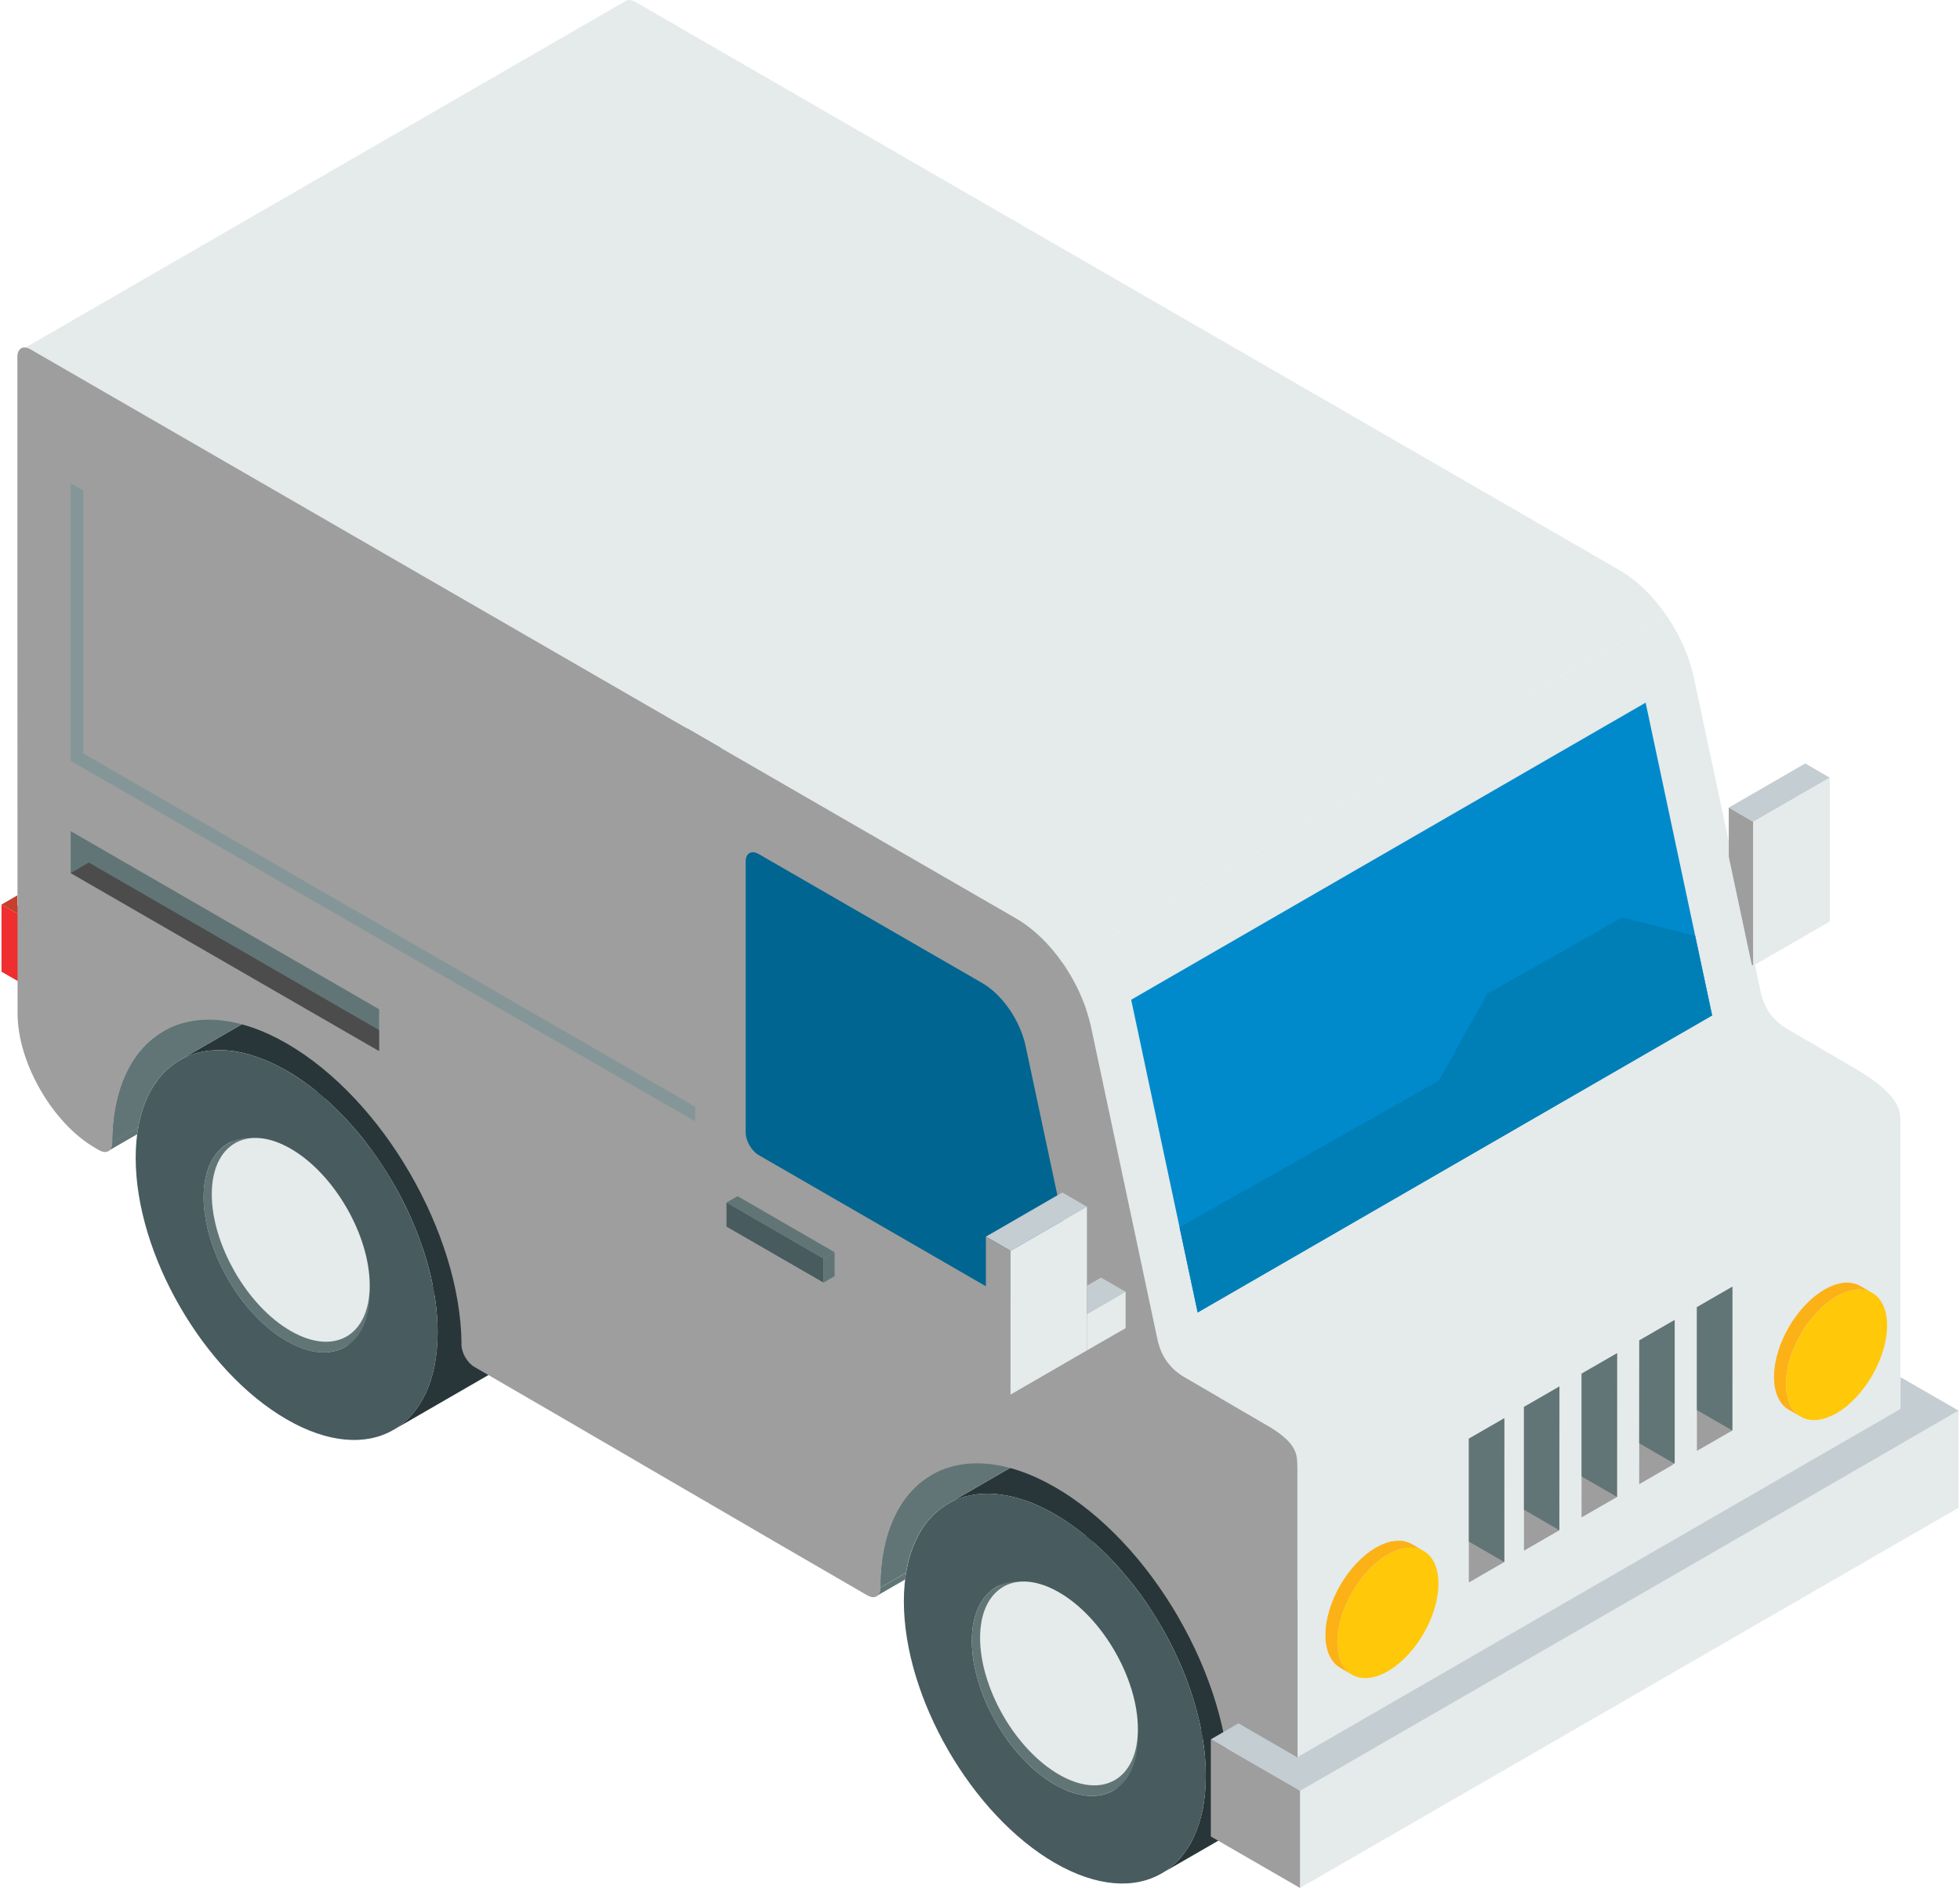
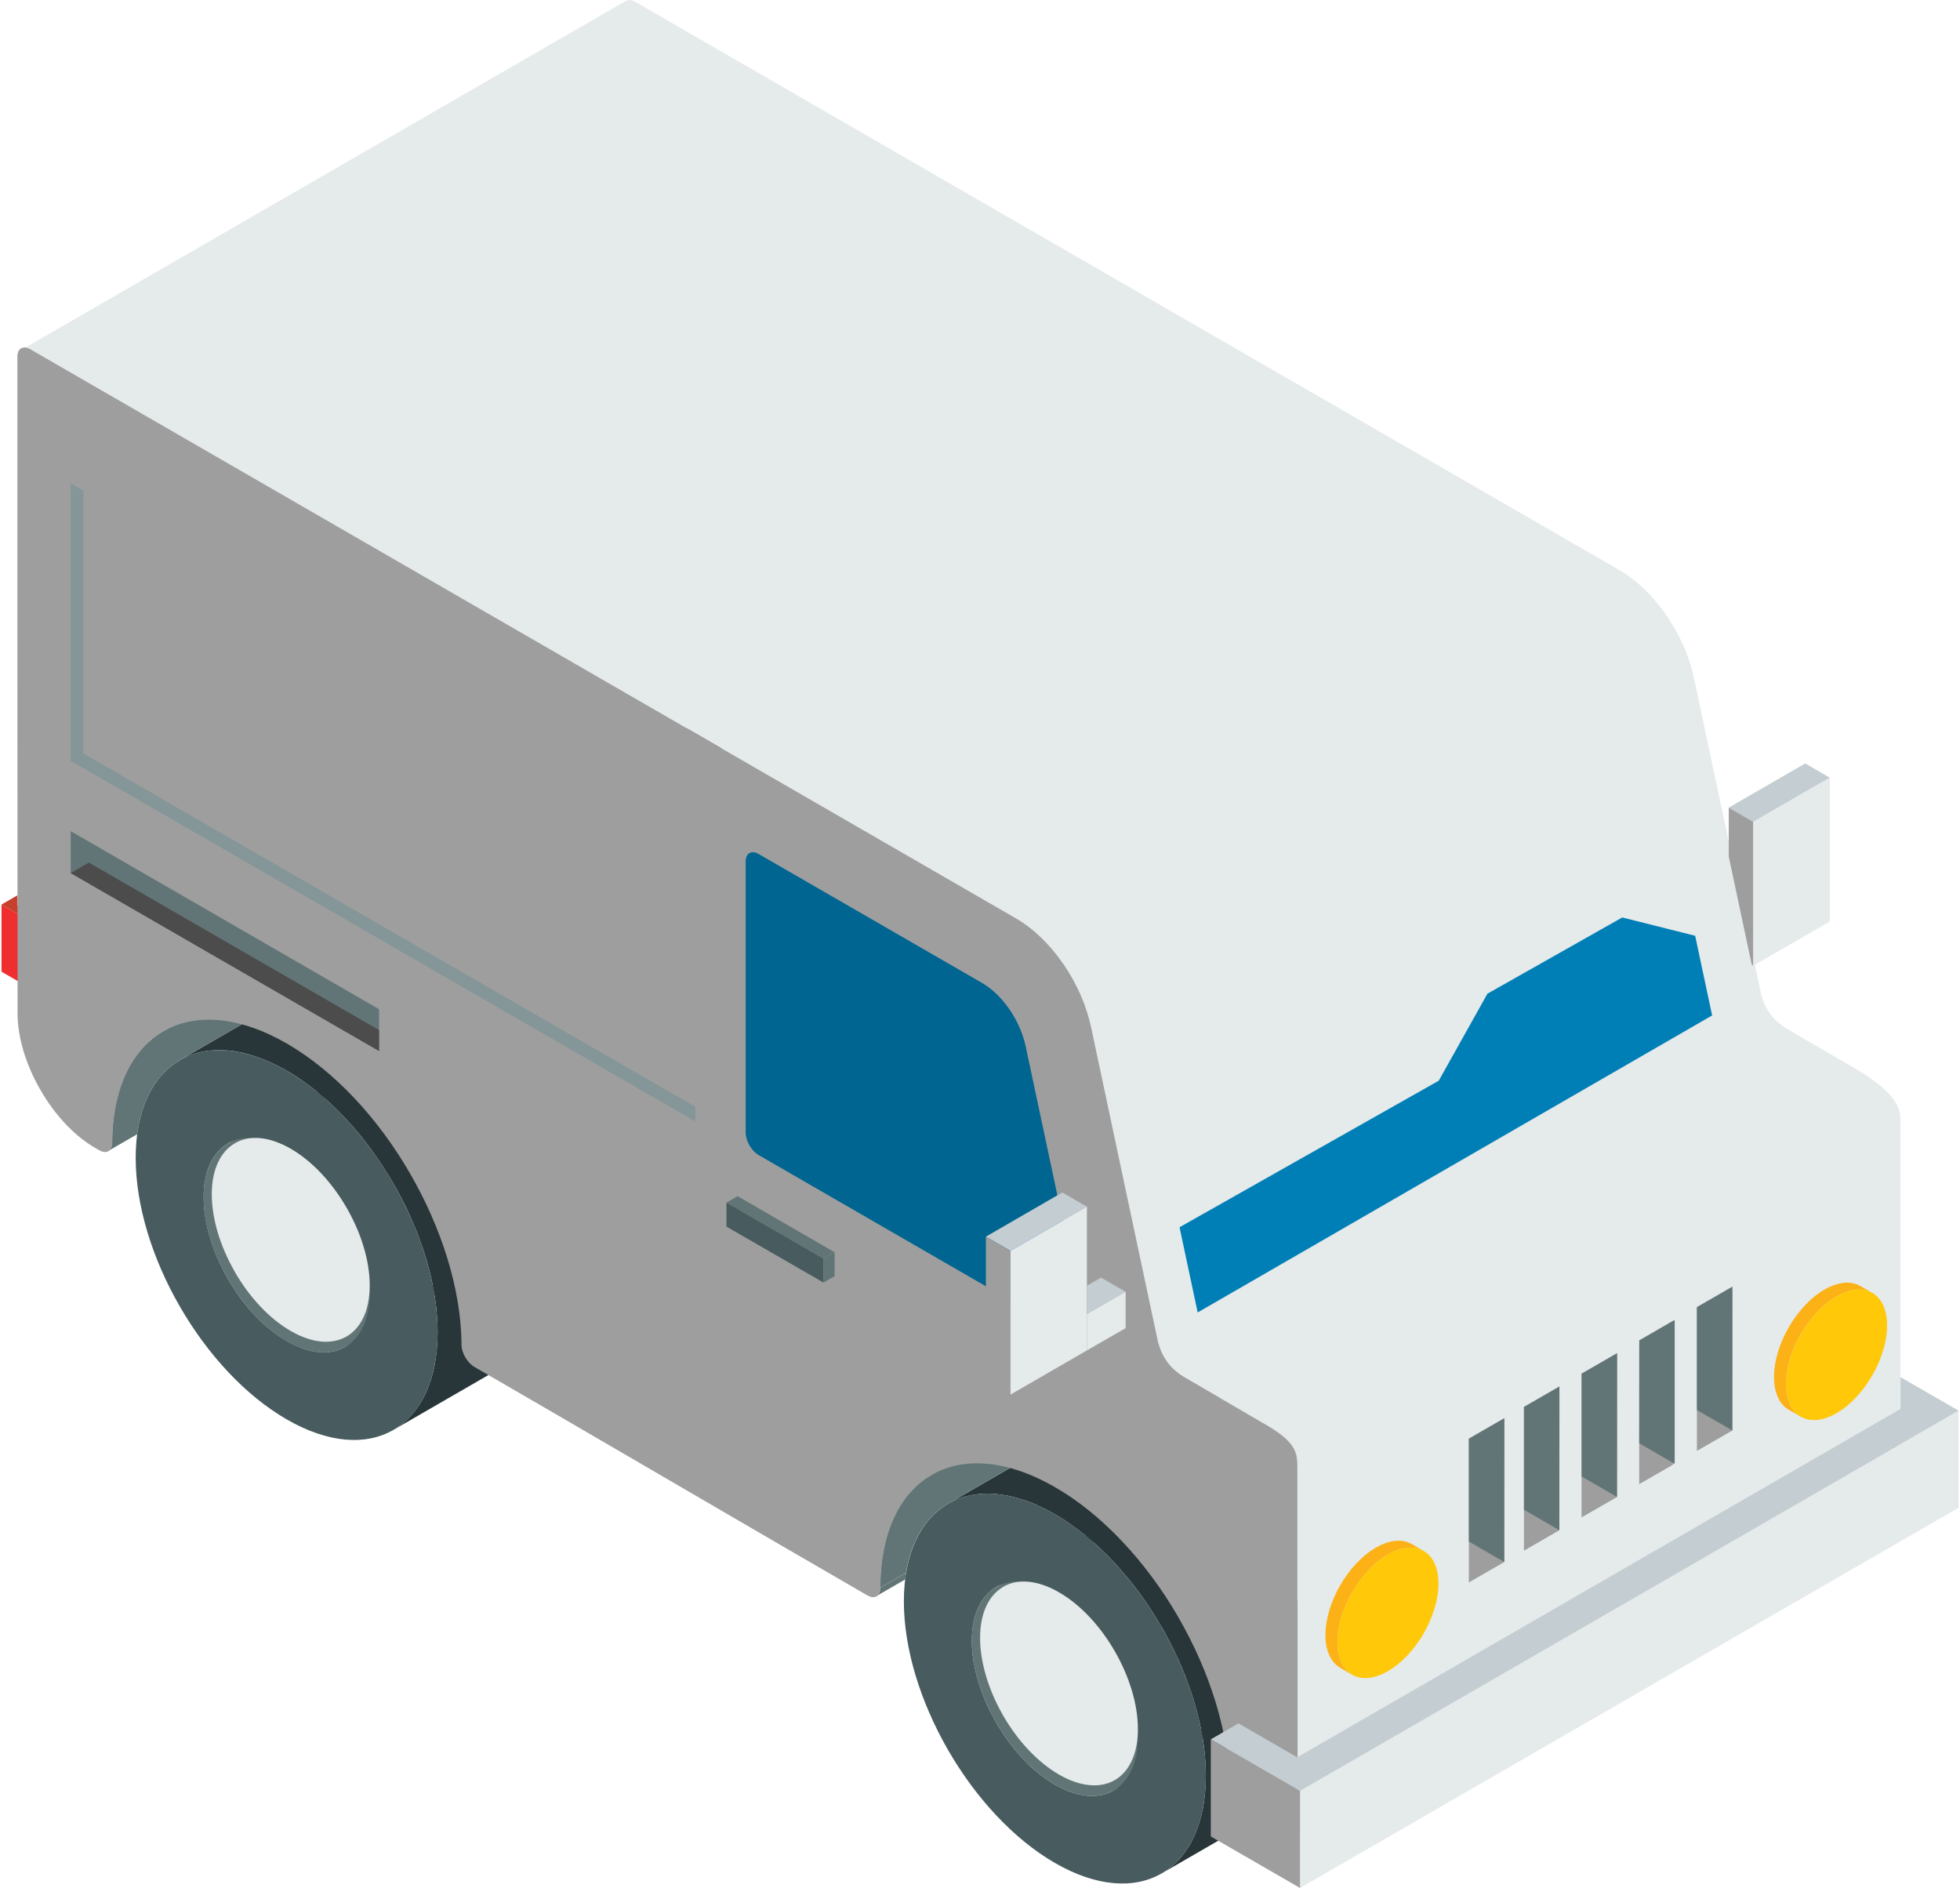
<svg xmlns="http://www.w3.org/2000/svg" version="1.1" id="Layer_1" x="0px" y="0px" viewBox="0 0 314.47 302.89" style="enable-background:new 0 0 314.47 302.89;" xml:space="preserve">
  <style type="text/css">
	.st0{fill-rule:evenodd;clip-rule:evenodd;fill:#627576;}
	.st1{fill-rule:evenodd;clip-rule:evenodd;fill:#CECECD;}
	.st2{fill-rule:evenodd;clip-rule:evenodd;fill:#293639;}
	.st3{fill-rule:evenodd;clip-rule:evenodd;fill:#485B5F;}
	.st4{fill-rule:evenodd;clip-rule:evenodd;fill:#E5EAEB;}
	.st5{fill-rule:evenodd;clip-rule:evenodd;fill:#FCB116;}
	.st6{fill-rule:evenodd;clip-rule:evenodd;fill:#FFC808;}
	.st7{fill-rule:evenodd;clip-rule:evenodd;fill:#9E9E9E;}
	.st8{fill-rule:evenodd;clip-rule:evenodd;fill:#EE2E2F;}
	.st9{fill-rule:evenodd;clip-rule:evenodd;fill:#C6402D;}
	.st10{fill-rule:evenodd;clip-rule:evenodd;fill:#C4CDD2;}
	.st11{fill-rule:evenodd;clip-rule:evenodd;fill:#008ACC;}
	.st12{fill-rule:evenodd;clip-rule:evenodd;fill:#007FB7;}
	.st13{fill-rule:evenodd;clip-rule:evenodd;fill:#006590;}
	.st14{fill-rule:evenodd;clip-rule:evenodd;fill:#4D4C4C;}
	.st15{fill-rule:evenodd;clip-rule:evenodd;fill:#849698;}
</style>
  <g>
    <path class="st0" d="M22.17,180.9c-0.06,0.35-0.12,0.71-0.16,1.07l-4.65,2.68l0.26-0.2l0.19-0.3l0.12-0.38l0.04-0.45l0.04-1.63   l0.12-1.57l0.18-1.5l0.25-1.44l0.33-1.36l0.38-1.31l0.45-1.24l0.51-1.16l0.56-1.1l0.62-1.02l0.68-0.95l0.73-0.88l0.79-0.81   l0.83-0.73l0.88-0.65l0.93-0.58l96.79-55.87l-0.93,0.57l-0.88,0.66l-0.84,0.73l-0.78,0.81l-0.73,0.88l-0.68,0.96l-0.62,1.03   l-0.56,1.1l-0.51,1.16l-0.45,1.23l-0.39,1.3l-0.32,1.37l-0.26,1.44l-0.18,1.5l-0.12,1.56l-0.05,1.63l-0.04,0.45l-0.12,0.38   l-0.19,0.29l-0.26,0.21l-53.04,30.61l-0.28-0.12L60.09,159l-0.46-0.17l-1.17-0.36l-1.15-0.28l-1.12-0.21l-1.1-0.14l-1.08-0.06   l-1.04,0.02l-1.02,0.09l-0.98,0.15l-0.96,0.23l-0.91,0.3l-0.88,0.37l-0.85,0.44l-18.53,10.7l0.01,0.01   C25.47,172.05,23.08,175.74,22.17,180.9L22.17,180.9z M41.15,169.53l-0.07-0.02l0.04,0.01L41.15,169.53L41.15,169.53z    M39.97,169.17l-0.03-0.01l-0.04-0.01L39.97,169.17L39.97,169.17z M38.81,168.88l-0.03-0.01h-0.03L38.81,168.88L38.81,168.88z    M37.68,168.67l-0.02-0.01h-0.02L37.68,168.67L37.68,168.67z M36.59,168.53l-0.05-0.01l0.03,0.01H36.59L36.59,168.53z    M35.49,168.47L35.49,168.47L35.49,168.47L35.49,168.47L35.49,168.47z M33.44,168.57L33.44,168.57l-0.02,0.01L33.44,168.57   L33.44,168.57z M32.46,168.73h-0.02H32.46L32.46,168.73L32.46,168.73z M31.49,168.96L31.49,168.96L31.49,168.96L31.49,168.96   L31.49,168.96z M30.59,169.26l-0.03,0.01L30.59,169.26L30.59,169.26z" />
    <polygon class="st1" points="36.57,183.44 55.09,172.75 55.1,172.76 36.58,183.45  " />
    <polygon class="st0" points="54.97,194.28 55.09,194.5 55.55,195.28 56.04,196.05 56.54,196.8 57.06,197.52 57.6,198.24    58.16,198.93 58.73,199.6 59.33,200.25 59.94,200.87 60.55,201.48 61.18,202.05 61.83,202.59 62.49,203.1 63.15,203.59    63.83,204.04 64.52,204.46 65.2,204.83 65.87,205.16 66.54,205.45 67.2,205.69 67.85,205.89 68.47,206.05 69.1,206.17 69.7,206.24    70.29,206.27 70.86,206.26 71.43,206.21 71.96,206.13 72.49,206 72.99,205.84 73.47,205.63 73.93,205.38 55.41,216.08    54.94,216.33 54.46,216.53 53.96,216.69 53.44,216.82 52.9,216.91 52.34,216.96 51.76,216.97 51.17,216.94 50.57,216.87    49.95,216.75 49.32,216.59 48.68,216.39 48.02,216.15 47.35,215.86 46.67,215.53 45.99,215.15 45.3,214.74 44.63,214.28    43.96,213.8 43.3,213.29 42.66,212.75 42.03,212.17 41.41,211.57 40.8,210.95 40.21,210.3 39.64,209.63 39.08,208.93 38.54,208.22    38.01,207.49 37.51,206.74 37.03,205.99 36.57,205.2 36.45,204.99 36.02,204.2 35.61,203.41 35.23,202.61 34.87,201.81    34.53,200.99 34.22,200.18 33.94,199.36 33.67,198.54 33.45,197.72 33.24,196.89 33.07,196.08 32.92,195.27 32.81,194.46    32.73,193.65 32.68,192.86 32.67,192.07 32.68,191.3 32.73,190.54 32.82,189.82 32.93,189.13 33.08,188.48 33.27,187.85    33.48,187.26 33.71,186.69 33.98,186.17 34.27,185.68 34.59,185.21 34.94,184.8 35.31,184.4 35.71,184.05 36.13,183.73    36.58,183.45 55.1,172.76 54.66,173.03 54.24,173.35 53.84,173.71 53.46,174.1 53.12,174.52 52.8,174.98 52.5,175.47 52.24,176    52,176.56 51.79,177.15 51.61,177.78 51.46,178.44 51.35,179.12 51.26,179.85 51.21,180.59 51.19,181.38 51.2,182.16 51.26,182.96    51.34,183.76 51.45,184.57 51.59,185.39 51.76,186.2 51.98,187.02 52.2,187.84 52.47,188.67 52.74,189.49 53.06,190.3    53.39,191.11 53.75,191.92 54.14,192.72 54.55,193.51  " />
    <polygon class="st2" points="81.64,179.17 81.63,179.15 80.79,177.74 79.91,176.35 79,175 78.04,173.67 77.06,172.38 76.05,171.12    75.01,169.9 73.93,168.71 72.83,167.58 71.71,166.49 70.56,165.45 69.39,164.46 68.2,163.53 66.99,162.65 65.76,161.84    64.52,161.08 63.27,160.4 62.04,159.79 60.83,159.27 59.64,158.82 58.46,158.46 57.31,158.18 56.19,157.97 55.09,157.83    54.01,157.77 52.97,157.79 51.96,157.88 50.97,158.04 50.02,158.27 49.11,158.57 48.23,158.94 47.38,159.38 28.86,170.08    29.7,169.64 30.59,169.27 31.49,168.96 32.45,168.73 33.43,168.57 34.45,168.49 35.48,168.47 36.57,168.53 37.67,168.66    38.78,168.87 39.94,169.16 41.11,169.53 42.3,169.97 43.51,170.49 44.75,171.09 45.99,171.77 47.24,172.52 48.46,173.34    49.67,174.22 50.87,175.16 52.04,176.14 53.18,177.19 54.31,178.28 55.41,179.41 56.48,180.59 57.53,181.81 58.54,183.07    59.52,184.37 60.47,185.7 61.38,187.05 62.26,188.44 63.11,189.85 63.11,189.86 63.52,190.58 63.92,191.3 64.3,192.02    64.68,192.75 65.05,193.49 65.4,194.22 65.74,194.97 66.07,195.71 66.39,196.46 66.7,197.21 67,197.96 67.28,198.71 67.55,199.48    67.82,200.23 68.07,200.99 68.31,201.75 68.53,202.51 68.74,203.27 68.94,204.03 69.12,204.78 69.29,205.55 69.45,206.3    69.59,207.06 69.72,207.81 69.83,208.57 69.93,209.31 70.02,210.05 70.08,210.8 70.13,211.54 70.18,212.27 70.2,213 70.21,213.73    70.18,215.15 70.08,216.51 69.93,217.82 69.72,219.07 69.45,220.27 69.12,221.41 68.74,222.49 68.31,223.51 67.82,224.47    67.28,225.37 66.7,226.2 66.07,226.97 65.4,227.68 64.68,228.33 63.92,228.9 63.11,229.41 81.64,218.71 82.44,218.2 83.21,217.63    83.92,216.98 84.6,216.28 85.23,215.51 85.81,214.67 86.34,213.77 86.83,212.82 87.26,211.8 87.64,210.72 87.97,209.58    88.24,208.38 88.45,207.13 88.61,205.82 88.7,204.45 88.73,203.03 88.72,202.3 88.7,201.58 88.66,200.84 88.61,200.1 88.54,199.36    88.45,198.61 88.35,197.87 88.24,197.11 88.11,196.37 87.97,195.6 87.82,194.85 87.64,194.1 87.46,193.33 87.26,192.58    87.05,191.81 86.83,191.05 86.6,190.29 86.34,189.53 86.08,188.78 85.81,188.02 85.52,187.27 85.23,186.51 84.91,185.76    84.6,185.01 84.26,184.27 83.92,183.53 83.57,182.79 83.21,182.06 82.82,181.32 82.44,180.6 82.04,179.88  " />
    <path class="st3" d="M63.11,189.85c-4.39-7.59-10.44-14.22-17.12-18.08c-6.69-3.85-12.74-4.22-17.13-1.69l0.01,0.01   c-4.39,2.53-7.1,7.96-7.1,15.67c0,7.71,2.71,16.28,7.1,23.87c4.38,7.6,10.44,14.22,17.12,18.08c6.68,3.86,12.74,4.23,17.12,1.7   c4.39-2.53,7.1-7.96,7.1-15.68C70.21,206.01,67.5,197.46,63.11,189.85L63.11,189.85L63.11,189.85z M55.41,194.32   c2.41,4.18,3.91,8.89,3.91,13.13s-1.5,7.23-3.91,8.63s-5.74,1.19-9.42-0.94c-3.68-2.12-7.02-5.76-9.42-9.94l-0.12-0.22   c-2.34-4.13-3.78-8.75-3.78-12.92c0-4.24,1.49-7.22,3.91-8.62l-0.01-0.01c2.41-1.39,5.74-1.19,9.42,0.94   C49.67,186.5,53,190.15,55.41,194.32z" />
    <path class="st4" d="M55.6,193.74c-2.29-3.96-5.45-7.43-8.96-9.45c-3.49-2.02-6.66-2.21-8.95-0.88h0.01   c-2.3,1.33-3.72,4.16-3.72,8.2c0,3.95,1.37,8.34,3.6,12.26l0.11,0.21c2.29,3.97,5.46,7.44,8.95,9.45c3.5,2.02,6.66,2.21,8.96,0.89   c2.3-1.33,3.72-4.16,3.72-8.2C59.32,202.19,57.9,197.71,55.6,193.74z" />
    <path class="st0" d="M141.22,254.72l4.16-2.4c-0.06,0.35-0.12,0.72-0.15,1.08l-4.61,2.66l0.25-0.21l0.19-0.3l0.12-0.38   L141.22,254.72L141.22,254.72z M183.6,230.25l54.4-31.41l-0.04,0.46l-0.13,0.38l-0.19,0.29l-0.25,0.21l-52.79,30.48l-0.53-0.23   L183.6,230.25z" />
    <polygon class="st1" points="159.83,254.61 178.35,243.91 178.35,243.91 159.83,254.62  " />
    <polygon class="st0" points="178.22,265.45 178.35,265.67 178.81,266.45 179.29,267.21 179.79,267.96 180.32,268.69 180.86,269.4    181.42,270.09 181.99,270.77 182.59,271.41 183.19,272.04 183.81,272.64 184.44,273.21 185.09,273.76 185.74,274.27 186.41,274.75    187.09,275.2 187.77,275.62 188.46,275.99 189.13,276.32 189.8,276.61 190.46,276.86 191.1,277.06 191.73,277.21 192.35,277.33    192.96,277.4 193.55,277.43 194.12,277.43 194.68,277.38 195.22,277.29 195.74,277.16 196.25,276.99 196.73,276.79 197.19,276.55    178.67,287.25 178.2,287.48 177.72,287.69 177.21,287.86 176.7,287.98 176.15,288.07 175.6,288.12 175.02,288.13 174.43,288.09    173.82,288.02 173.2,287.91 172.58,287.75 171.93,287.55 171.28,287.3 170.6,287.02 169.93,286.69 169.24,286.31 168.56,285.89    167.89,285.45 167.21,284.97 166.56,284.45 165.92,283.9 165.29,283.33 164.66,282.73 164.06,282.11 163.47,281.46 162.9,280.79    162.33,280.09 161.8,279.38 161.27,278.65 160.77,277.9 160.29,277.14 159.83,276.37 159.7,276.14 159.27,275.37 158.87,274.58    158.49,273.78 158.13,272.97 157.79,272.16 157.48,271.34 157.19,270.52 156.93,269.7 156.7,268.88 156.5,268.06 156.32,267.24    156.18,266.42 156.07,265.61 155.99,264.81 155.93,264.02 155.92,263.23 155.93,262.45 155.99,261.71 156.07,260.99 156.19,260.3    156.34,259.64 156.52,259.01 156.73,258.42 156.97,257.86 157.24,257.33 157.53,256.83 157.85,256.38 158.2,255.95 158.57,255.56    158.97,255.21 159.39,254.9 159.83,254.62 178.35,243.91 177.92,244.2 177.5,244.52 177.09,244.87 176.72,245.26 176.38,245.68    176.06,246.14 175.76,246.63 175.5,247.16 175.25,247.72 175.04,248.31 174.87,248.94 174.71,249.6 174.6,250.29 174.51,251.01    174.46,251.76 174.44,252.54 174.46,253.32 174.51,254.11 174.6,254.92 174.71,255.73 174.85,256.54 175.02,257.36 175.22,258.19    175.46,259.01 175.72,259.82 176,260.65 176.32,261.46 176.65,262.28 177.01,263.08 177.4,263.88 177.8,264.67  " />
    <polygon class="st2" points="204.89,250.33 204.88,250.31 204.05,248.91 203.16,247.52 202.26,246.16 201.3,244.83 200.32,243.53    199.3,242.28 198.26,241.05 197.19,239.88 196.09,238.75 194.97,237.65 193.82,236.61 192.65,235.63 191.46,234.69 190.25,233.81    189.01,233 187.77,232.24 186.52,231.55 185.29,230.95 184.08,230.44 182.9,229.99 181.72,229.63 180.57,229.35 179.44,229.13    178.34,229 177.27,228.94 176.22,228.96 175.22,229.04 174.23,229.2 173.28,229.44 172.36,229.73 171.49,230.11 170.64,230.55    152.12,241.24 152.96,240.8 153.84,240.43 154.75,240.12 155.7,239.9 156.69,239.74 157.7,239.64 158.74,239.63 159.82,239.69    160.92,239.83 162.04,240.03 163.2,240.33 164.37,240.69 165.56,241.12 166.77,241.65 168,242.25 169.24,242.93 170.49,243.69    171.72,244.51 172.93,245.39 174.12,246.32 175.3,247.31 176.44,248.34 177.57,249.43 178.67,250.57 179.74,251.75 180.78,252.97    181.8,254.23 182.78,255.52 183.73,256.85 184.64,258.21 185.52,259.6 186.36,261.01 186.37,261.02 186.78,261.74 187.17,262.46    187.56,263.19 187.93,263.91 188.3,264.65 188.65,265.39 188.99,266.12 189.33,266.87 189.65,267.62 189.96,268.37 190.26,269.12    190.54,269.88 190.81,270.63 191.08,271.4 191.32,272.15 191.56,272.91 191.78,273.67 191.99,274.43 192.19,275.2 192.37,275.95    192.55,276.71 192.7,277.47 192.85,278.22 192.98,278.98 193.09,279.72 193.19,280.47 193.27,281.22 193.34,281.96 193.39,282.7    193.43,283.43 193.46,284.16 193.47,284.89 193.43,286.31 193.34,287.67 193.19,288.98 192.98,290.24 192.7,291.44 192.37,292.57    191.99,293.66 191.56,294.67 191.08,295.64 190.54,296.53 189.96,297.36 189.33,298.14 188.65,298.85 187.93,299.48 187.17,300.06    186.37,300.56 204.89,289.87 205.69,289.37 206.45,288.79 207.17,288.15 207.86,287.44 208.48,286.67 209.07,285.84 209.6,284.94    210.08,283.98 210.52,282.96 210.9,281.88 211.23,280.74 211.5,279.55 211.71,278.29 211.86,276.98 211.95,275.61 211.99,274.2    211.98,273.47 211.95,272.74 211.92,272.01 211.86,271.27 211.79,270.52 211.71,269.78 211.61,269.03 211.5,268.28 211.37,267.52    211.23,266.77 211.07,266.01 210.9,265.25 210.72,264.49 210.52,263.73 210.31,262.98 210.08,262.22 209.85,261.46 209.6,260.7    209.34,259.94 209.07,259.18 208.78,258.42 208.48,257.68 208.17,256.92 207.86,256.18 207.52,255.43 207.17,254.69 206.82,253.95    206.45,253.21 206.08,252.49 205.69,251.76 205.3,251.04  " />
    <path class="st3" d="M186.36,261.01c-4.38-7.59-10.43-14.22-17.12-18.08c-6.68-3.85-12.74-4.23-17.12-1.69l0.01,0.01   c-4.39,2.53-7.11,7.95-7.11,15.66c0,7.72,2.72,16.28,7.11,23.88c4.38,7.59,10.44,14.22,17.11,18.08   c6.69,3.86,12.74,4.23,17.13,1.69c4.38-2.53,7.1-7.95,7.1-15.67C193.47,277.17,190.75,268.61,186.36,261.01L186.36,261.01   L186.36,261.01z M178.67,265.49c2.41,4.18,3.9,8.89,3.9,13.13c0,4.25-1.49,7.24-3.9,8.63c-2.41,1.39-5.75,1.19-9.43-0.94   c-3.67-2.12-7.01-5.77-9.41-9.94l-0.13-0.23c-2.34-4.13-3.78-8.74-3.78-12.91c0-4.24,1.5-7.22,3.91-8.62v-0.01   c2.41-1.39,5.74-1.19,9.41,0.94C172.92,257.66,176.26,261.31,178.67,265.49z" />
    <path class="st4" d="M178.86,264.91c-2.29-3.97-5.45-7.44-8.95-9.45c-3.49-2.02-6.66-2.21-8.95-0.89l0.01,0.01   c-2.3,1.33-3.72,4.16-3.72,8.19c0,3.95,1.37,8.34,3.59,12.27l0.12,0.21c2.29,3.97,5.46,7.43,8.95,9.45   c3.5,2.02,6.66,2.21,8.95,0.89c2.29-1.33,3.71-4.17,3.71-8.2C182.57,273.35,181.15,268.88,178.86,264.91z" />
-     <path class="st4" d="M15.9,184.5l6.27-3.62v0.01L15.9,184.5L15.9,184.5L15.9,184.5z M60.08,159l52.6-30.37v0.01L60.08,159   L60.08,159z" />
    <path class="st0" d="M149.44,236.59l96.79-55.88l-0.93,0.59l-0.88,0.66l-0.84,0.74l-0.78,0.82l-0.73,0.9l-0.67,0.96l-0.62,1.04   l-0.56,1.11l-0.5,1.18l-0.45,1.24l-0.38,1.32l-0.31,1.38l-0.25,1.45l-0.18,1.51l-0.11,1.58l-0.04,1.65l-54.4,31.41l-0.71-0.26   l-1.17-0.37l-1.15-0.28l-1.13-0.22l-1.1-0.13l-1.07-0.06l-1.05,0.02l-1.01,0.08l-0.98,0.16l-0.96,0.24l-0.92,0.3l-0.88,0.38   l-0.84,0.44l-18.53,10.7l0.01,0.01c-3.46,1.99-5.88,5.78-6.75,11.07l-4.16,2.4l0.04-1.64l0.11-1.58l0.18-1.52l0.25-1.45l0.32-1.39   l0.37-1.31l0.45-1.25l0.5-1.17l0.56-1.12l0.62-1.04l0.67-0.97l0.74-0.89l0.78-0.82l0.82-0.74l0.88-0.66L149.44,236.59z" />
    <polygon class="st4" points="208.13,293.36 304.92,237.48 304.88,237.93 304.75,238.32 304.56,238.62 304.31,238.83 207.52,294.7    207.77,294.49 207.97,294.2 208.09,293.82  " />
    <path class="st4" d="M139.16,255.92l6.22-3.59l-0.01,0.01L139.16,255.92L139.16,255.92L139.16,255.92z M183.6,230.25l52.34-30.21   v0.01L183.6,230.25L183.6,230.25z" />
    <path class="st4" d="M170.57,154.59l96.79-55.87l0.39,0.58l0.38,0.59l0.36,0.6l0.35,0.61l0.34,0.62l0.32,0.63l0.31,0.63l0.29,0.64   l0.27,0.64l0.26,0.65l0.24,0.65l0.22,0.66l0.21,0.66l0.19,0.67l0.17,0.67l0.15,0.67l10.69,50.29c0.55,2.58,2,4.59,4.28,5.92   l10.9,6.35c6.21,3.62,7.21,6.2,7.22,7.98v58.03l-96.78,55.87v-58.03c-0.03-2.02-0.1-3.82-4.85-6.59L190.01,221   c-2.28-1.33-3.74-3.34-4.29-5.92l-10.69-50.29l-0.15-0.67l-0.17-0.66l-0.19-0.67l-0.21-0.66l-0.23-0.66l-0.23-0.66l-0.27-0.65   l-0.27-0.64l-0.29-0.64l-0.31-0.64l-0.32-0.63l-0.34-0.62l-0.35-0.61l-0.37-0.6l-0.37-0.59L170.57,154.59z" />
    <polygon class="st5" points="288.92,227.28 287,226.17 286.47,225.82 286.01,225.36 285.6,224.83 285.27,224.2 284.99,223.5    284.79,222.72 284.67,221.87 284.63,220.93 284.67,219.95 284.79,218.95 284.99,217.93 285.27,216.91 285.6,215.9 286.01,214.89    286.47,213.9 287,212.94 287.57,211.99 288.2,211.1 288.87,210.24 289.58,209.44 290.32,208.69 291.1,208.01 291.91,207.41    292.74,206.88 293.56,206.45 294.37,206.13 295.15,205.91 295.89,205.79 296.6,205.77 297.27,205.87 297.89,206.04 298.47,206.31    300.39,207.42 299.81,207.15 299.19,206.97 298.52,206.88 297.81,206.9 297.06,207.02 296.28,207.24 295.48,207.56 294.66,207.98    293.83,208.51 293.02,209.12 292.24,209.8 291.5,210.55 290.79,211.35 290.12,212.2 289.49,213.1 288.92,214.04 288.39,215.01    287.93,216 287.52,217 287.18,218.02 286.91,219.04 286.71,220.06 286.58,221.05 286.55,222.04 286.58,222.97 286.71,223.83    286.91,224.61 287.18,225.31 287.52,225.94 287.93,226.47 288.39,226.92  " />
    <path class="st6" d="M294.66,226.72c-4.48,2.58-8.11,0.49-8.11-4.68c0-5.17,3.63-11.46,8.11-14.05c4.47-2.59,8.11-0.5,8.11,4.68   C302.76,217.85,299.13,224.13,294.66,226.72z" />
    <polygon class="st4" points="314.24,241.89 314.24,226.31 208.58,287.31 208.58,302.89  " />
    <path class="st7" d="M268.69,212v22.35c0,0.26-0.19,0.58-0.42,0.72l-5.27,3.04l0.01-23.06l5.23-3.02   C268.42,211.92,268.58,211.92,268.69,212z" />
    <polygon class="st7" points="253.75,243.44 253.76,220.38 259.45,217.1 259.44,240.17  " />
    <polygon class="st7" points="250.2,222.44 250.19,245.5 244.51,248.78 244.51,225.72  " />
    <polygon class="st7" points="272.26,232.77 272.26,209.71 277.95,206.43 277.94,229.5  " />
    <polygon class="st7" points="235.67,253.88 235.67,230.81 241.36,227.53 241.35,250.6  " />
    <polygon class="st0" points="241.36,227.53 235.67,230.81 235.67,247.32 241.35,250.6  " />
    <polygon class="st0" points="250.2,222.44 244.51,225.72 244.51,242.21 250.19,245.5  " />
    <polygon class="st0" points="259.45,217.1 253.76,220.38 253.76,236.88 259.44,240.16  " />
    <polygon class="st0" points="268.69,211.76 263.01,215.05 263,231.55 268.69,234.84  " />
    <polygon class="st0" points="277.95,206.43 272.26,209.71 272.26,226.22 277.94,229.5  " />
    <path class="st4" d="M259.8,91.45l0.53,0.32l0.52,0.34l0.52,0.36l0.51,0.37l0.5,0.4l0.5,0.42l0.49,0.44l0.48,0.45l0.47,0.47   l0.46,0.48l0.46,0.51l0.44,0.51l0.44,0.54l0.43,0.54l0.41,0.56l0.41,0.56l-96.79,55.88v-0.01v0.01c-0.13-0.19-0.27-0.38-0.4-0.57   c-0.13-0.19-0.27-0.37-0.42-0.55c-0.13-0.18-0.28-0.37-0.43-0.55c-0.14-0.18-0.28-0.36-0.43-0.53c-0.16-0.17-0.3-0.34-0.45-0.52   c-0.16-0.17-0.3-0.34-0.46-0.5s-0.31-0.33-0.46-0.48c-0.16-0.16-0.32-0.32-0.47-0.47c-0.16-0.15-0.32-0.31-0.48-0.46   c-0.16-0.14-0.33-0.29-0.49-0.44c-0.16-0.13-0.33-0.28-0.49-0.41c-0.17-0.14-0.34-0.27-0.51-0.4c-0.16-0.13-0.34-0.25-0.51-0.38   c-0.17-0.12-0.35-0.25-0.52-0.36c-0.16-0.12-0.35-0.22-0.52-0.33c-0.17-0.11-0.35-0.22-0.53-0.32L4.87,56.03   c-0.27-0.16-0.54-0.25-0.78-0.28l0.39-0.22l95.94-55.39l0.31-0.12L101.08,0l0.39,0.09l0.42,0.19L259.8,91.45z" />
    <polygon class="st8" points="0.24,145.12 3.41,146.94 3.41,157.72 0.24,155.89  " />
    <polygon class="st9" points="4.56,146.28 3.41,146.94 3.41,157.72 4.56,157.05  " />
    <polygon class="st9" points="4.56,146.28 2.79,145.25 2.79,143.64 0.24,145.12 3.41,146.94  " />
    <path class="st7" d="M2.79,57.23c0-1.33,0.93-1.87,2.08-1.2l158.15,91.31c2.82,1.63,5.44,4.2,7.55,7.26v-0.01l0,0l0.39,0.58l0,0   l0.37,0.59l0,0l0.37,0.6l0,0l0.35,0.61l0.34,0.62l0.24,0.47l0.08,0.15l0,0l0.08,0.16l0.23,0.47l0.29,0.64l0.14,0.32l0.07,0.16   l0.06,0.16l0.27,0.65l0.22,0.58l0.02,0.07l0,0l0.06,0.16l0.16,0.5l0.21,0.66l0.17,0.59l0.02,0.07l0,0l0.05,0.17l0.13,0.5l0.12,0.51   l0.04,0.16l0,0l10.69,50.29c0.55,2.58,2.01,4.59,4.29,5.92l13.27,7.74l0.23,0.13c4.01,2.39,4.53,4.06,4.61,5.79v0.02v0.01v0.04   v0.03v0.02v0.01l0.01,0.04v0.03v0.02v0.02v0.03v0.03v0.03v0.01v0.03v0.04v0.02v0.01v0.03v0.04v0.02v0.01v0.03v0.04v0.03l0,0v0.03   v0.04v0.03h0.01v58.03c0,1.33-0.94,1.86-2.08,1.2l-6.71-3.87c-1.15-0.65-2.08-2.27-2.08-3.6c0-8.92-3.13-18.83-8.21-27.61   l-0.09-0.17c-5.07-8.71-12.03-16.31-19.72-20.74c-7.73-4.46-14.73-4.89-19.8-1.96c-5.07,2.93-8.21,9.21-8.21,18.13   c0,1.32-0.94,1.86-2.07,1.2v0.01c-14.87-8.58-50.35-29.33-63.07-36.67c-1.14-0.65-2.08-2.27-2.08-3.6l0.01-0.17   c-0.1-8.85-3.25-18.63-8.29-27.32c-5.05-8.73-12.03-16.33-19.73-20.79c-7.71-4.45-14.68-4.88-19.74-2.01   c-5.06,2.89-8.23,9.1-8.28,17.95c-0.01,1.31-0.94,1.84-2.07,1.18v0.01l-0.63-0.36c-3.44-1.98-6.56-5.4-8.82-9.32   c-2.26-3.91-3.67-8.32-3.67-12.29C2.79,127.44,2.79,92.33,2.79,57.23z" />
    <polygon class="st5" points="216.95,268.69 215.03,267.58 214.5,267.21 214.04,266.77 213.63,266.22 213.29,265.6 213.02,264.91    212.82,264.12 212.69,263.26 212.66,262.33 212.69,261.35 212.82,260.34 213.02,259.33 213.29,258.32 213.63,257.3 214.04,256.29    214.5,255.3 215.03,254.33 215.6,253.4 216.23,252.5 216.89,251.64 217.6,250.84 218.35,250.1 219.13,249.41 219.93,248.81    220.76,248.28 221.59,247.85 222.39,247.53 223.17,247.31 223.92,247.2 224.63,247.18 225.29,247.26 225.92,247.44 226.5,247.71    228.41,248.82 227.83,248.55 227.21,248.37 226.54,248.29 225.84,248.31 225.09,248.42 224.31,248.63 223.51,248.96 222.68,249.39    221.84,249.91 221.05,250.52 220.26,251.21 219.52,251.95 218.81,252.75 218.15,253.61 217.52,254.51 216.95,255.44 216.42,256.4    215.96,257.4 215.55,258.4 215.21,259.42 214.94,260.44 214.74,261.45 214.61,262.45 214.57,263.43 214.61,264.37 214.74,265.23    214.94,266.01 215.21,266.71 215.55,267.33 215.96,267.87 216.42,268.32  " />
    <path class="st6" d="M222.68,268.11c-4.48,2.59-8.11,0.49-8.11-4.68c0-5.17,3.63-11.45,8.11-14.04c4.47-2.58,8.11-0.49,8.11,4.68   S227.15,265.53,222.68,268.11z" />
    <polygon class="st7" points="208.58,287.31 194.27,279.05 194.27,294.63 208.58,302.89  " />
    <polygon class="st10" points="314.24,226.31 304.92,220.94 304.92,226.05 208.13,281.93 198.7,276.48 194.27,279.05 208.58,287.31     " />
-     <polygon class="st11" points="181.49,160.39 264.03,112.73 274.7,162.91 192.16,210.56  " />
    <polygon class="st12" points="189.25,196.89 230.84,173.38 238.65,159.42 260.28,147.19 271.98,150.13 274.7,162.91 192.16,210.56     " />
    <polygon class="st10" points="293.58,124.77 289.64,122.48 277.37,129.57 281.31,131.85  " />
    <polygon class="st7" points="281.31,131.85 277.37,129.57 277.37,137.43 281.06,154.77 281.31,154.92  " />
    <polygon class="st4" points="293.58,147.84 293.58,124.77 281.31,131.85 281.31,154.92  " />
    <path class="st13" d="M121.72,137.01l35.85,20.69c1.64,0.95,3.16,2.44,4.4,4.25v-0.01c1.22,1.79,2.15,3.85,2.6,5.95l0,0l9.49,44.59   c0.31,1.46-0.34,2.4-1.44,2.13c-0.19-0.05-0.38-0.13-0.56-0.24l0,0l-50.34-29.06c-1.14-0.66-2.08-2.27-2.08-3.6v-43.51   C119.64,136.88,120.58,136.35,121.72,137.01z" />
    <polygon class="st0" points="133.91,200.9 118.34,191.9 116.56,192.93 132.13,201.93  " />
    <polygon class="st3" points="132.13,201.93 116.56,192.93 116.56,196.79 132.13,205.77  " />
    <polygon class="st0" points="133.91,204.75 133.91,200.9 132.13,201.93 132.13,205.77  " />
    <polygon class="st10" points="174.39,193.59 170.44,191.31 158.18,198.4 162.13,200.67  " />
    <polygon class="st7" points="162.13,200.67 158.18,198.4 158.18,221.46 162.13,223.74  " />
    <polygon class="st4" points="174.39,216.65 174.39,193.59 162.13,200.67 162.13,223.74  " />
    <polygon class="st10" points="180.6,207.24 176.65,204.97 174.39,206.27 174.39,210.83  " />
    <polygon class="st4" points="180.6,213.08 180.6,207.24 174.39,210.83 174.39,216.65  " />
    <polygon class="st0" points="11.34,140.07 11.34,133.34 60.82,161.91 60.82,168.62  " />
    <polygon class="st14" points="14.25,138.38 60.82,165.26 60.82,168.62 11.34,140.07  " />
-     <polygon class="st7" points="11.34,122.05 11.34,77.52 111.54,135.36 111.54,179.9  " />
    <polygon class="st15" points="11.34,122.06 11.34,77.52 13.37,78.69 13.37,122.06  " />
    <polygon class="st15" points="13.37,120.88 111.54,177.56 111.54,179.9 11.34,122.06  " />
  </g>
</svg>